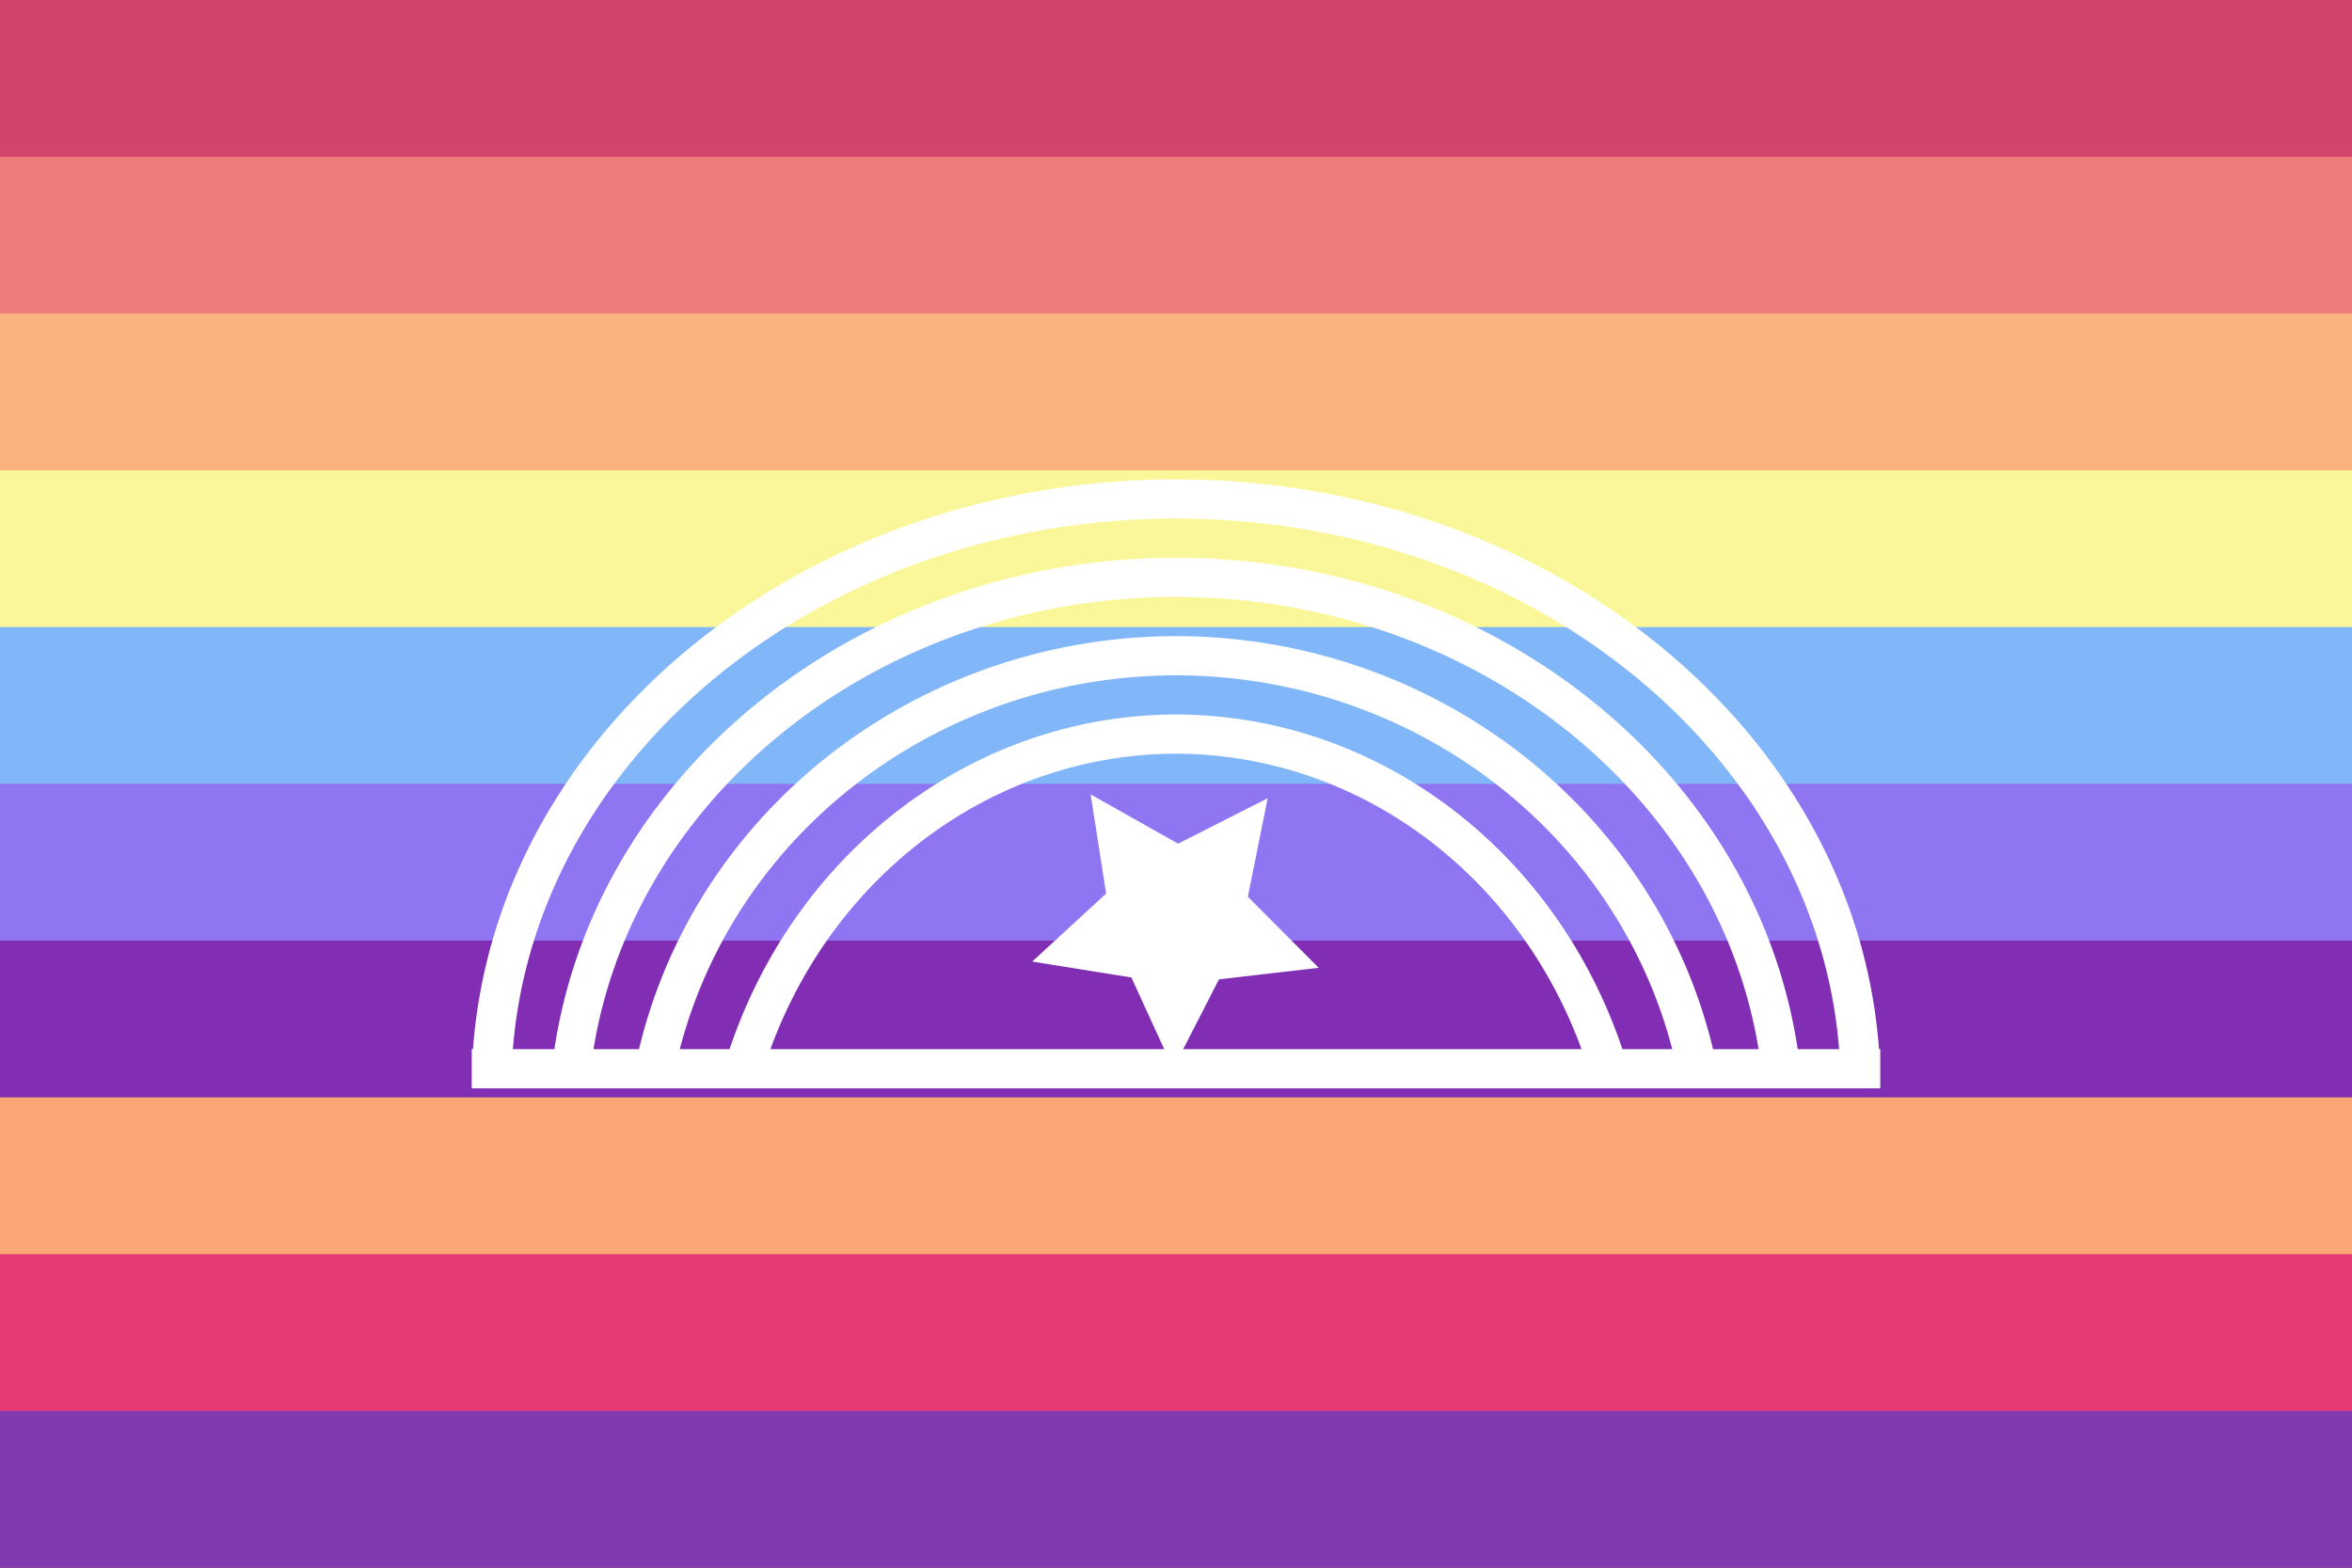
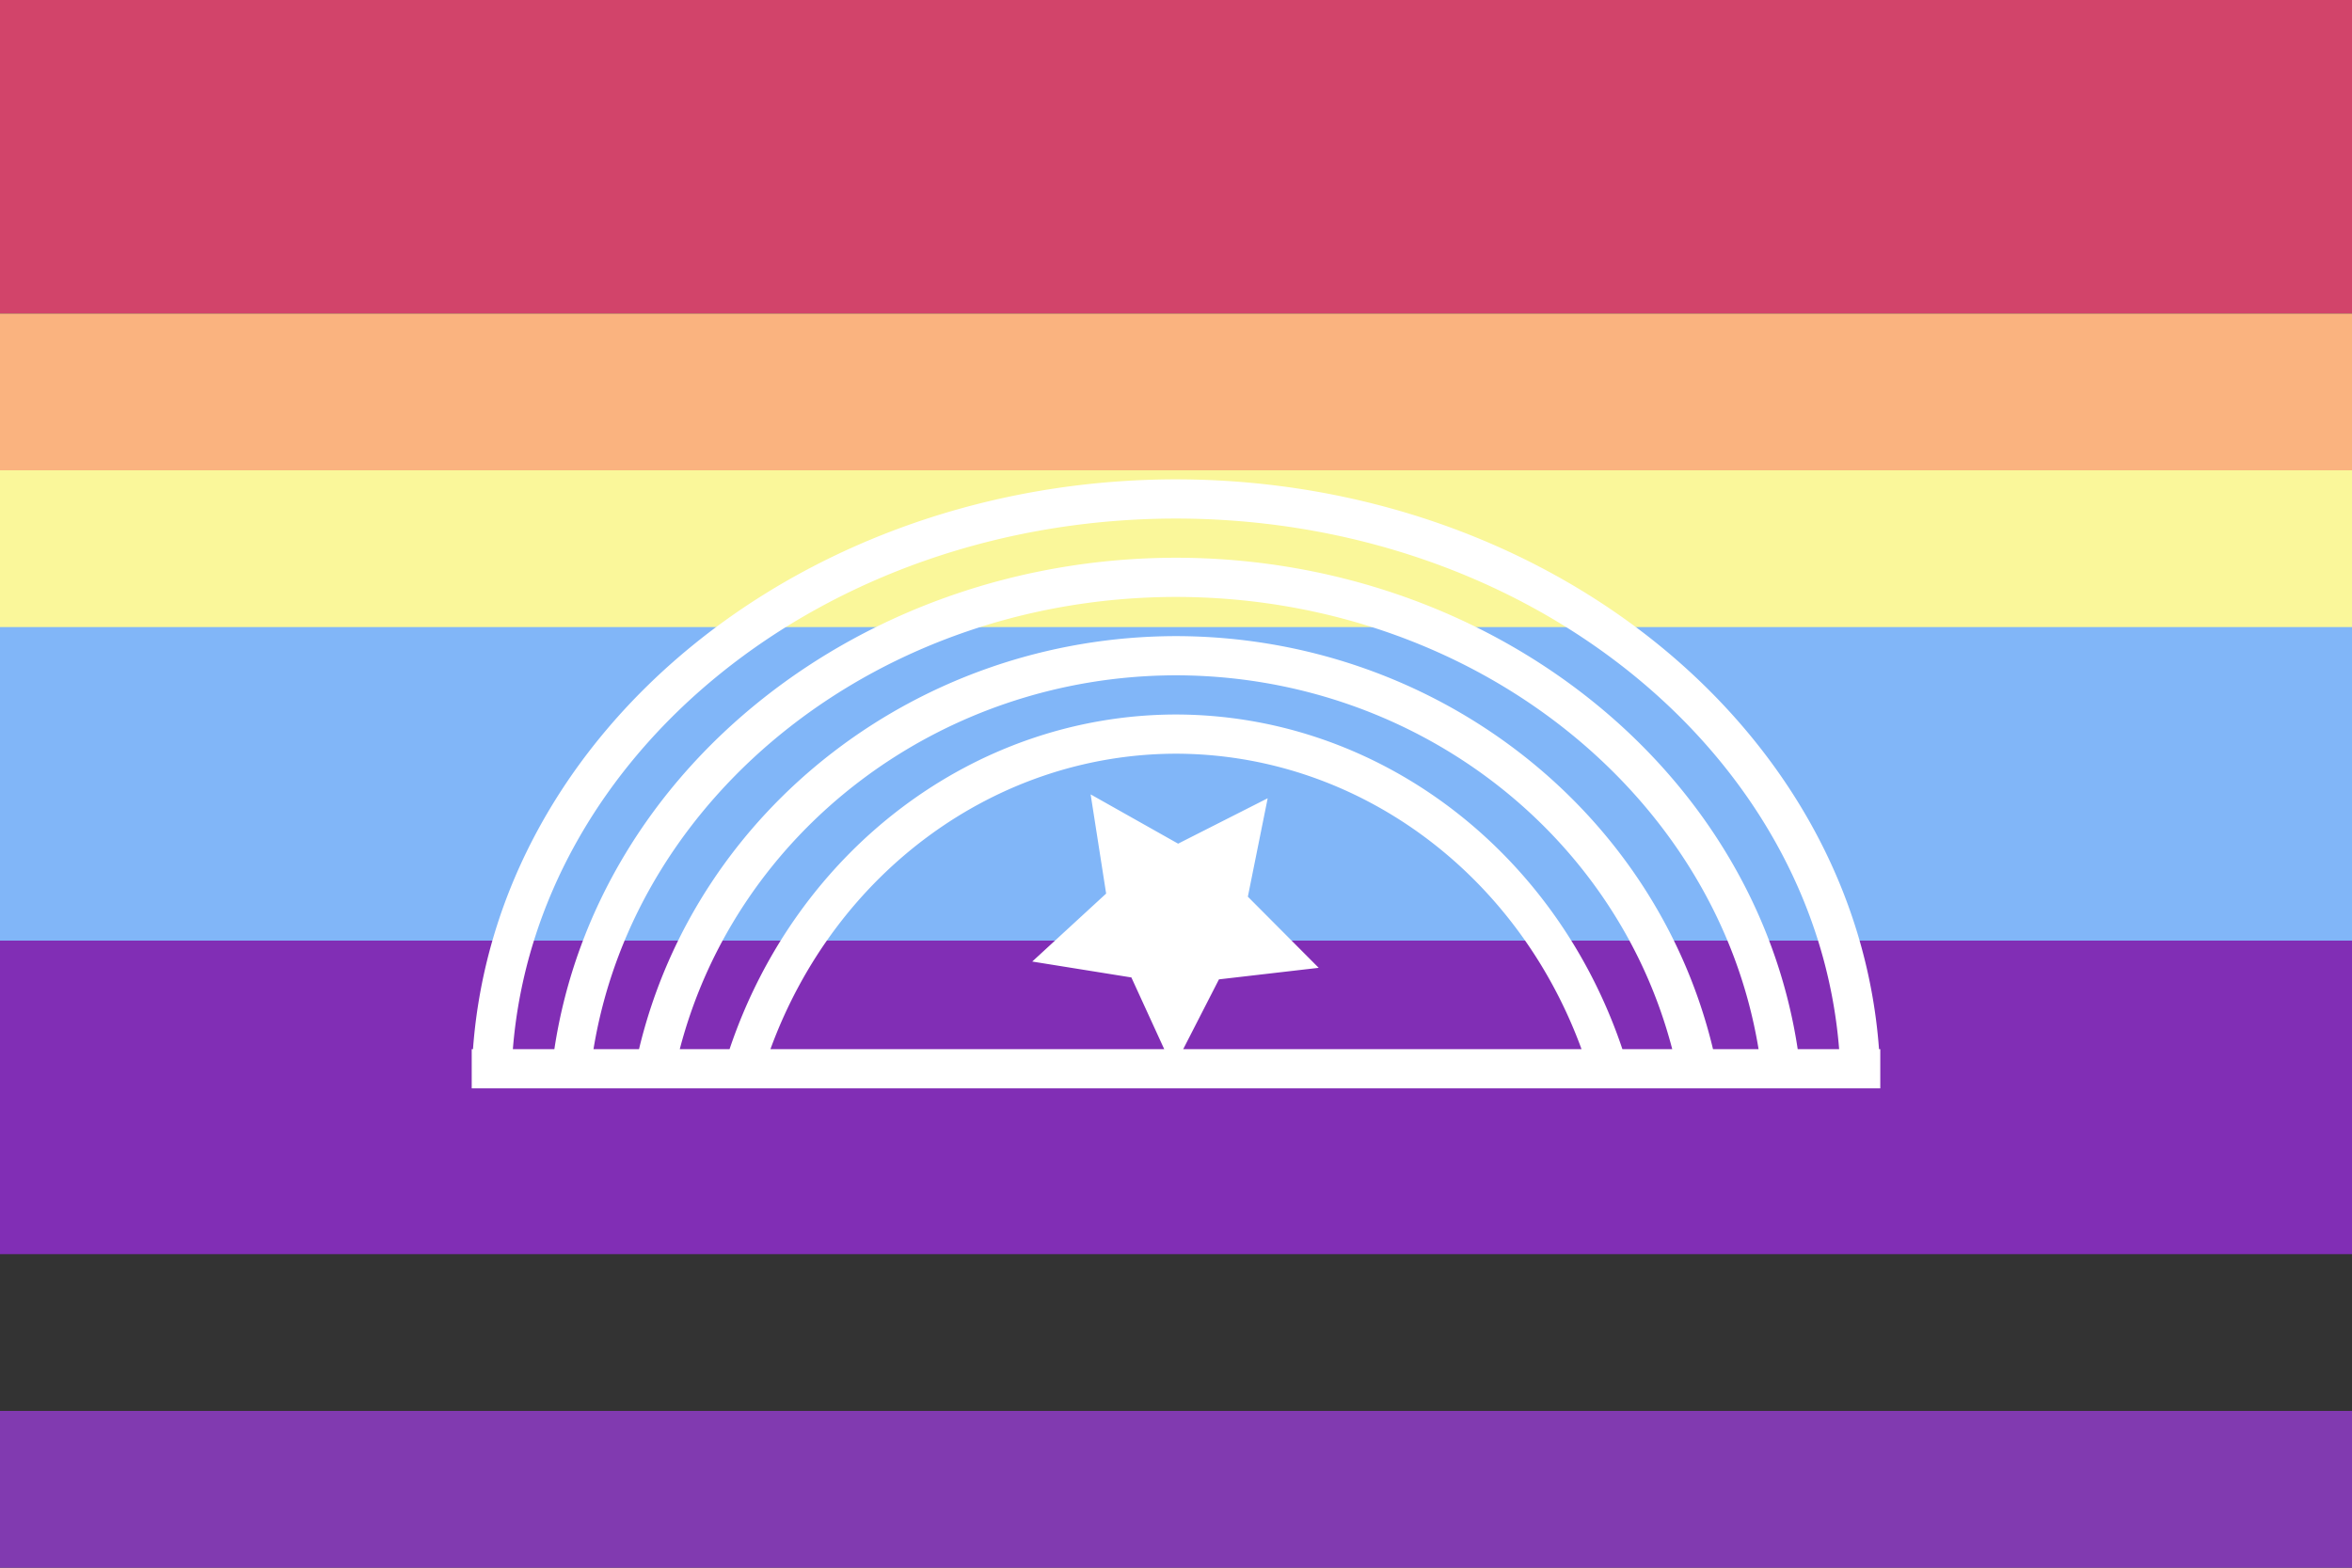
<svg xmlns="http://www.w3.org/2000/svg" width="300" height="200" viewBox="0 0 300 200" version="1.1" id="svg5" xml:space="preserve">
  <rect x="0" y="0" width="300" height="200" fill="#333333" stroke="none" />
  <defs id="defs2" />
  <rect style="fill: #d2446a; fill-opacity: 1; stroke-width: .707px; stroke-linecap: round; stroke-linejoin: round; paint-order: markers stroke fill" id="rect10" width="300" height="40" x="0" y="0" />
-   <rect style="fill: #ef7b7b; fill-opacity: 1; stroke-width: .707px; stroke-linecap: round; stroke-linejoin: round; paint-order: markers stroke fill" id="rect11" width="300" height="40" x="0" y="20" />
  <rect style="fill: #fab37f; fill-opacity: 1; stroke-width: .707px; stroke-linecap: round; stroke-linejoin: round; paint-order: markers stroke fill" id="rect12" width="300" height="40" x="0" y="40" />
  <rect style="fill: #faf79a; fill-opacity: 1; stroke-width: .707px; stroke-linecap: round; stroke-linejoin: round; paint-order: markers stroke fill" id="rect14" width="300" height="40" x="0" y="60" />
  <rect style="fill: #81b6f8; fill-opacity: 1; stroke-width: .707px; stroke-linecap: round; stroke-linejoin: round; paint-order: markers stroke fill" id="rect15" width="300" height="40" x="0" y="80" />
-   <rect style="fill: #8f75f1; fill-opacity: 1; stroke-width: .707px; stroke-linecap: round; stroke-linejoin: round; paint-order: markers stroke fill" id="rect16" width="300" height="40" x="0" y="100" />
  <rect style="fill: #812eb5; fill-opacity: 1; stroke-width: .707px; stroke-linecap: round; stroke-linejoin: round; paint-order: markers stroke fill" id="rect17" width="300" height="40" x="0" y="120" />
-   <rect style="fill: #faa775; fill-opacity: 1; stroke-width: .866px; stroke-linecap: round; stroke-linejoin: round; paint-order: markers stroke fill" id="rect23" width="300" height="40" x="0" y="140" />
-   <rect style="fill: #e43b76; fill-opacity: 1; stroke-width: .866px; stroke-linecap: round; stroke-linejoin: round; paint-order: markers stroke fill" id="rect24" width="300" height="40" x="0" y="160" />
  <rect style="fill: #813ab0; fill-opacity: 1; stroke-width: .866px; stroke-linecap: round; stroke-linejoin: round; paint-order: markers stroke fill" id="rect25" width="300" height="20" x="0" y="180" />
  <path id="path4" style="color: #000; fill: #fff; stroke: none; stroke-width: 8px; stroke-linecap: round; stroke-linejoin: round; stroke-dasharray: none; stroke-opacity: 1; paint-order: markers stroke fill; display: inline" d="M 149.928,61.154 C 102.593,61.228 63.338,92.991 60.33,133.846 H 60.168 v 5 h 2.5 10.15 10.676 11.264 110.479 11.273 10.682 10.141 2.5 v -5 h -0.162 C 236.658,92.945 197.321,61.165 149.932,61.154 a 2.5,2.5 0 0 0 -0.004,0 z m 0.004,5 h 0.004 c 45.007,0.011 81.626,29.936 84.648,67.691 h -5.285 C 223.862,97.943 189.987,71.158 149.932,71.154 a 2.5,2.5 0 0 0 -0.004,0 C 109.93,71.226 76.14,97.994 70.711,133.846 H 65.416 C 68.435,96.133 104.976,66.226 149.932,66.154 Z m 0,10 c 37.557,0.003 68.988,24.813 74.375,57.691 h -5.811 c -7.363,-30.773 -35.764,-52.68 -68.564,-52.691 a 2.5,2.5 0 0 0 -0.006,0 C 117.18,81.231 88.859,103.124 81.508,133.846 h -5.807 C 81.08,101.016 112.431,76.223 149.932,76.154 Z m 0,10 h 0.006 c 30.151,0.013 56.107,19.84 63.357,47.691 H 206.938 C 198.397,108.432 175.682,91.165 149.934,91.154 a 2.5,2.5 0 0 0 -0.01,0 C 124.226,91.226 101.58,108.481 93.057,133.846 h -6.35 C 93.946,106.041 119.832,86.227 149.932,86.154 Z m -0.002,10 c 23.003,0.01 43.512,15.038 51.795,37.691 h -50.805 l 4.559,-8.9 12.723,-1.473 -9.037,-9.076 2.529,-12.555 -11.424,5.791 -11.158,-6.287 1.977,12.654 -9.426,8.672 12.645,2.029 4.189,9.145 H 98.27 C 106.535,111.24 126.977,96.223 149.93,96.154 Z" />
</svg>